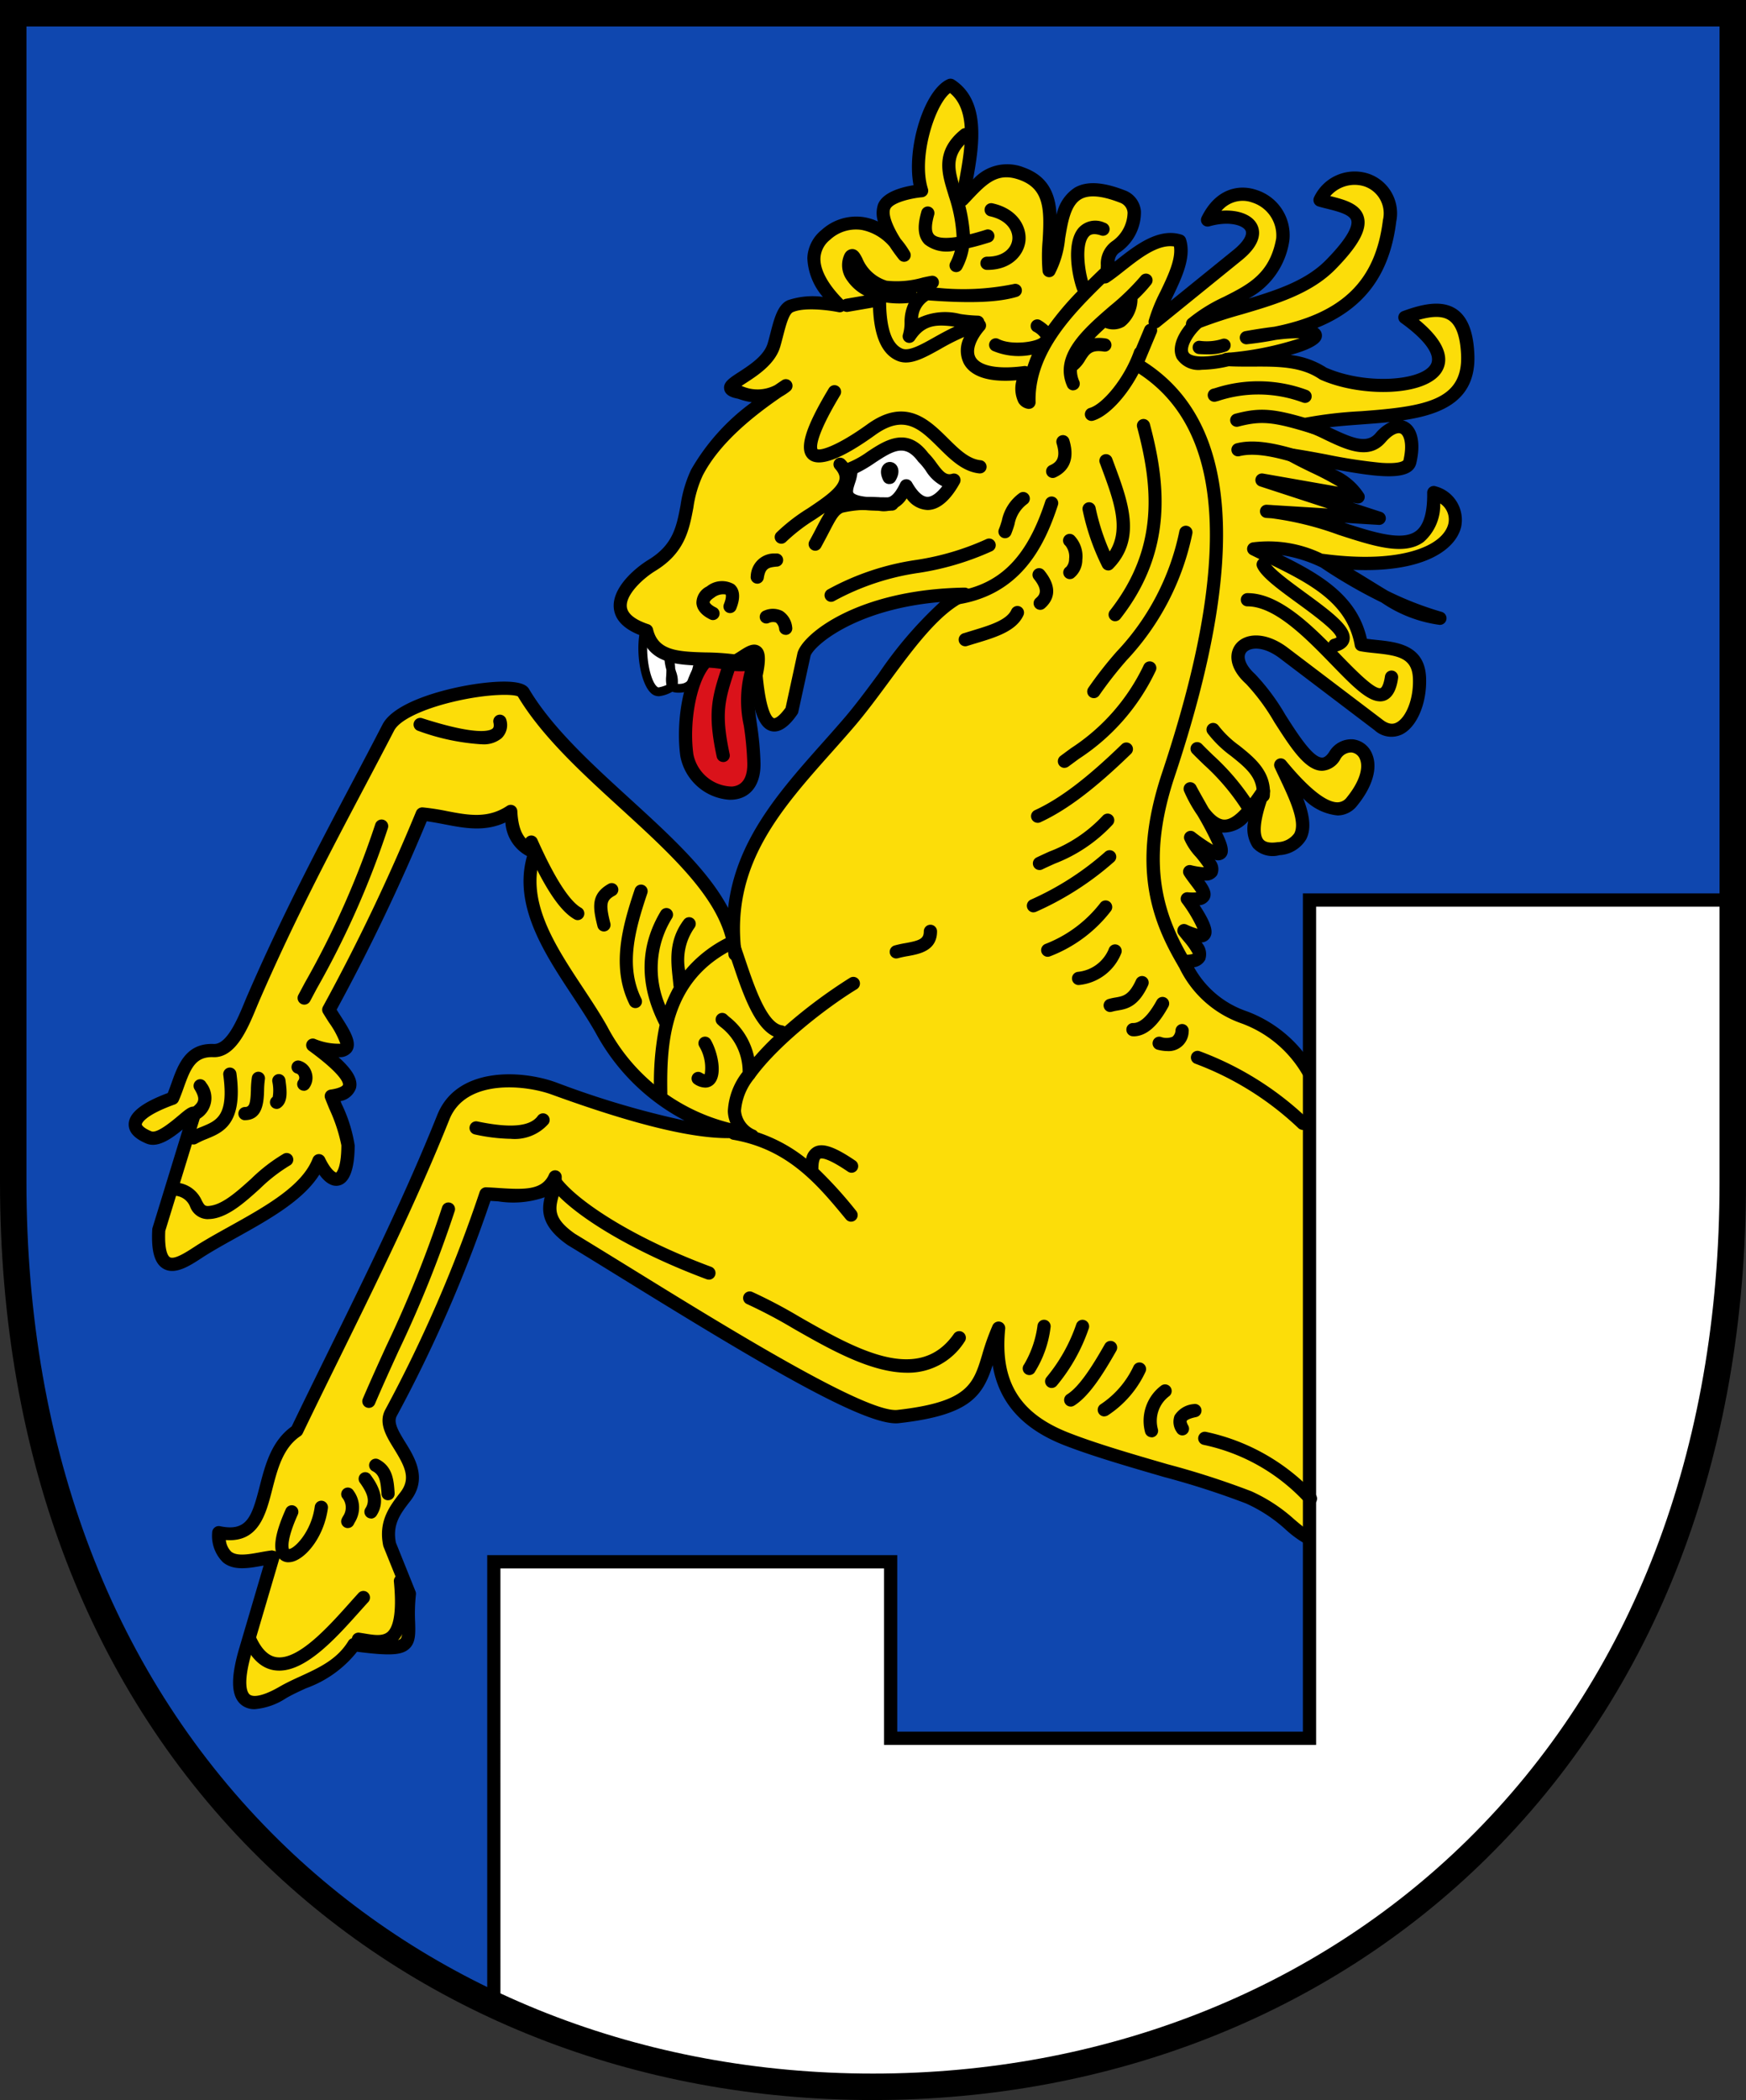
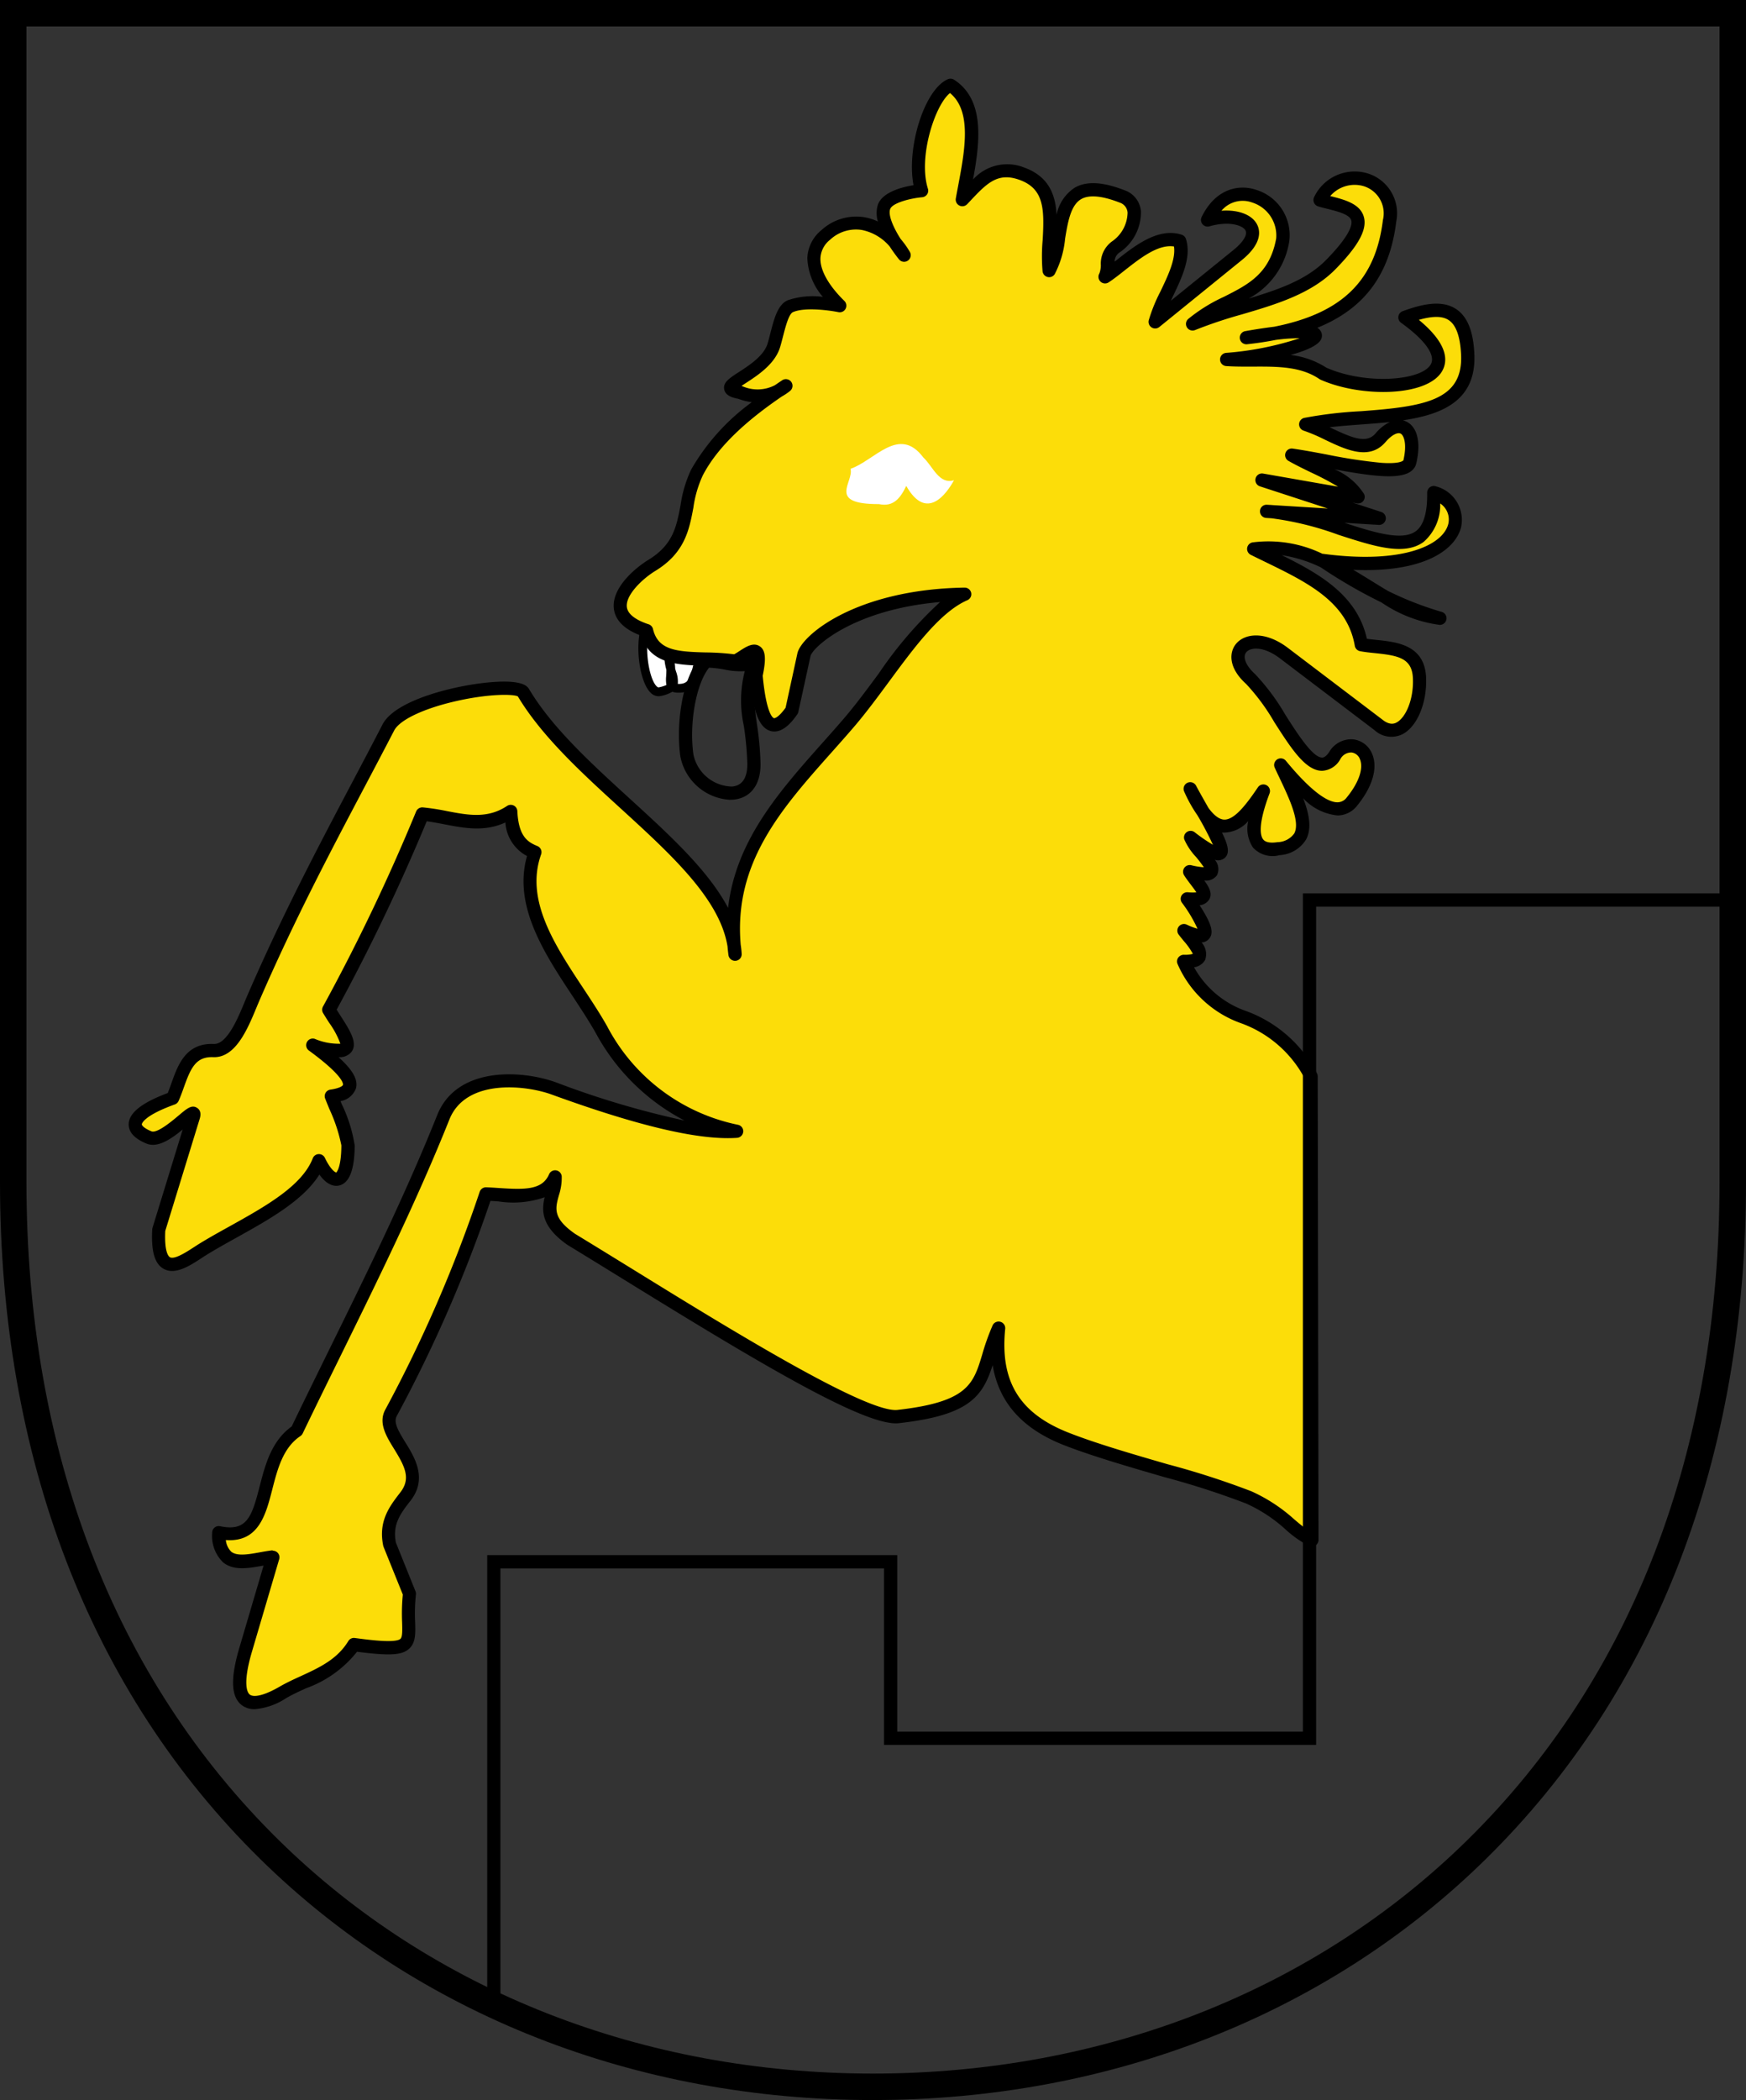
<svg xmlns="http://www.w3.org/2000/svg" width="169.411" height="203.636" viewBox="0 0 169.411 203.636">
  <rect x="0" y="0" width="169.411" height="203.636" fill="#333333" stroke="none" />
-   <path d="M3,3H169.844V116.369c0,55.615-38.5,87.7-83.422,87.7S3,171.966,3,116.352Z" transform="translate(-1.717 -1.717)" fill="#0f47af" />
  <g transform="translate(61.941 61.168)">
    <path d="M145.87,144c-.368,2.409.445,5.694,1.544,5.472,2.387-.488.92-1.489.881-3.431.595,1.831-.436,3.059.881,3.1,1.964.064,1.613-1.9,2.207-2.815-.984-1.934-3.722-2.276-5.514-2.323h0Z" transform="translate(-145.356 -143.564)" fill="#fff" />
    <path d="M146.739,149.324a1.083,1.083,0,0,1-.757-.334c-.9-.856-1.42-3.542-1.1-5.639l.056-.372.376.009c3.084.081,5.061.941,5.882,2.558l.111.222-.137.205a3.187,3.187,0,0,0-.312.894c-.218.864-.556,2.169-2.267,2.113a1.779,1.779,0,0,1-.513-.09,3.345,3.345,0,0,1-1.151.415.915.915,0,0,1-.193.021Zm-1.061-5.467c-.18,1.844.3,3.957.89,4.513.077.073.141.107.193.094a3.2,3.2,0,0,0,.749-.231,3.1,3.1,0,0,1-.026-.856c.013-.188.021-.394.021-.612a5.415,5.415,0,0,1-.205-1.3l.834-.141a4.663,4.663,0,0,1,.222,1.318c.026.09.051.18.077.265a2.743,2.743,0,0,1,.18,1.224h.009c.984.034,1.168-.509,1.407-1.472a4.671,4.671,0,0,1,.3-.915c-.7-1.129-2.259-1.763-4.65-1.882Z" transform="translate(-144.788 -142.98)" />
  </g>
  <g transform="translate(12.479 7.63)">
    <path d="M57.3,165.608c-.552,4.693,1.69,5.887-5.395,4.933-1.639,2.674-4.6,3.307-6.9,4.642-2.6,1.506-5.429,2.028-3.615-4.128l2.644-8.971c-2.327.287-5.159,1.519-5.249-2.387,5.835,1.2,3.217-6.956,7.581-9.869,4.856-10.079,10.062-20.013,14.22-30.4,1.788-4.466,7.97-3.79,10.734-2.785,4.749,1.728,12.924,4.5,17.728,4.167a19.343,19.343,0,0,1-13.125-9.869c-3.007-5.33-8.62-11.132-6.447-17.194-1.168-.475-2.207-1.228-2.34-3.949-2.862,1.9-5.72.471-8.582.24a193.034,193.034,0,0,1-9.069,18.973c1.313,2.216,3.876,5.159-1.557,3.44,3.452,2.515,5.074,4.479,1.8,4.95.684,1.733,1.621,3.837,1.617,4.766-.017,4.12-1.6,4.047-2.828,1.489-1.433,3.713-7.191,6.092-11.2,8.552-1.7,1.044-4.637,3.551-4.347-1.852l3.358-10.939c.483-1.57-2.708,2.644-4.312,1.985-2.314-.95-1.643-2.383,2.3-3.8.89-1.972,1.142-4.732,3.961-4.625,1.968.077,3.114-3.358,3.889-5.138,4.359-10.045,8.719-17.784,13.078-26.19,1.514-2.918,12.081-4.607,13.082-3.414,5.459,9.2,20.038,16.577,20.565,25.4-1.3-10,5.514-16,11.084-22.494,3.713-4.334,7.226-10.687,11.2-12.415-10.19.158-15.337,4.445-15.611,5.9L94.4,79.987c-2.61,3.718-3.234-.907-3.465-3.405.856-3.961-.98-1.775-2.032-1.382-3.521-.56-7.739.62-8.59-2.96-5.035-1.664-1.429-5.142.518-6.327,4.013-2.447,2.785-5.912,4.359-8.984,1.72-3.35,5.172-6.118,8.646-8.424a4.265,4.265,0,0,1-4.5.625c-2.986-.556,2.468-1.668,3.32-4.578.471-1.6.727-3.393,1.6-3.773,1.6-.7,4.791-.034,4.791-.034-1.951-1.917-3.773-4.77-1.36-6.875,2.464-2.148,5.741-1.2,7.606,1.976,0,0-2.55-3.149-1.947-4.714.492-1.275,3.645-1.544,3.645-1.544-1.074-3.414.787-9.36,2.789-10.237,3.247,2.1,1.865,7.17,1.172,11.1,1.566-1.621,2.965-3.534,5.758-2.524,4.111,1.48,2.272,6.058,2.665,9.395,1.775-2.725-.235-10.036,7.072-7.191,2.173.847,1,3.872-.655,4.92-1.065.676-.552,2.165-.993,2.879,2-1.326,4.689-4.287,7.217-3.478.736,2.319-1.78,5.523-2.357,7.842l8-6.486c3.264-2.648.406-4.359-2.93-3.388,2.468-5.031,7.974-1.459,7.3,1.908-1,5.506-5.673,5.459-8.744,8.167,4.5-1.878,10.109-2.4,13.4-5.745,5.275-5.373,1.459-5.527-1.048-6.259,1.617-3.431,7.328-2.661,6.755,2-.766,6.229-4.287,10.25-13.869,11.324,10.332-1.831,7.82,1.121-1.942,2.13,3.2.218,6.7-.449,9.369,1.369,5.818,2.58,16.646.834,7.923-5.446,3.29-1.2,5.882-1.3,6.092,3.611.312,7.247-9.472,5.386-15.713,6.755,2.49.783,5.527,3.307,7.247,1.3,1.869-2.178,3.606-.928,2.853,2.323-.419,1.818-7.345-.056-11.461-.637,2.319,1.322,5.7,2.468,6.434,4.051L140,57.643l11.375,3.709-10.926-.676c7.277.287,16.372,7.653,16.222-1.814,4.27,1.579,2.682,8.385-10.836,6.567a42.264,42.264,0,0,0,11.431,5.626c-5.2-.291-10.9-7.842-18.071-6.738,4.556,2.267,9.566,4.184,10.443,9.283,2.272.432,5.514-.026,5.647,3.226s-1.763,6.323-3.97,4.565l-9.194-6.973c-3.328-2.524-6.13-.111-3.226,2.515,2.759,2.494,5.861,10.956,8.184,7.41,1.54-2.349,5.288.009,1.668,4.458-1.7,2.1-4.646-.779-6.918-3.538,1.54,3.354,3.991,7.5-.218,8.124-2.9.432-2.806-2.058-1.467-5.6-2.16,3.2-4.359,5.831-7.1-.21,1.805,3.431,5.72,9.048.034,4.71.394,1.313,4.475,4.368-.094,3.328.89,1.412,2.725,2.866-.227,2.631,1.818,2.614,2.806,4.543-.321,3.08,1.027,1.365,2.858,3.016-.043,2.982,3.375,7.089,8.175,3.658,12.372,11.149l.077,44.95c-1.9-.89-2.815-2.661-6.13-4.133-3.444-1.527-12.368-3.576-17.707-5.673-5.275-2.071-7.076-5.668-6.567-10.729-2.053,4.556-.492,7.529-9.745,8.569-3.876.436-21.339-10.883-31.722-17.189-3.551-2.481-1.433-4.086-1.561-6.041-1.035,2.391-4.021,1.745-6.712,1.647a134.248,134.248,0,0,1-9.194,21.2c-1.241,2.237,3.837,4.963,1.395,8.124-.984,1.271-1.989,2.528-1.54,4.659l1.925,4.77Z" transform="translate(-30.041 -18.702)" fill="#fcdd09" />
    <path d="M41.4,175.937a1.985,1.985,0,0,1-1.266-.4c-1.027-.8-1.1-2.563-.227-5.523l2.357-8c-.034,0-.064.013-.1.017-1.382.248-2.811.5-3.829-.329a3.589,3.589,0,0,1-1.061-2.858.65.65,0,0,1,.231-.509.631.631,0,0,1,.539-.137c2.588.535,3.072-.873,3.833-3.837.535-2.075,1.134-4.419,3.114-5.835,1.185-2.456,2.409-4.941,3.589-7.345,3.649-7.414,7.422-15.08,10.537-22.862,1.87-4.676,8.077-4.415,11.551-3.149a86.477,86.477,0,0,0,12.441,3.692A20.6,20.6,0,0,1,74.5,110.38c-.663-1.172-1.442-2.353-2.267-3.606-2.717-4.111-5.78-8.749-4.406-13.561a3.955,3.955,0,0,1-2.1-3.256c-2.011.928-3.979.552-5.891.184-.6-.116-1.172-.222-1.741-.3a192.9,192.9,0,0,1-8.74,18.267c.12.2.248.394.376.595.916,1.429,1.707,2.661,1.052,3.512a1.465,1.465,0,0,1-1.245.5c1.395,1.258,1.9,2.186,1.694,3.007a1.938,1.938,0,0,1-1.5,1.258c.034.09.073.18.107.27a14.188,14.188,0,0,1,1.266,4.026c-.013,2.357-.522,3.662-1.514,3.884-.65.145-1.313-.227-1.912-1.061-1.579,2.52-4.881,4.359-8.09,6.143-1,.556-1.938,1.078-2.806,1.613-.167.1-.347.218-.535.342-1.147.749-2.575,1.681-3.7,1.031-.856-.492-1.2-1.7-1.087-3.807a.644.644,0,0,1,.026-.154l2.93-9.54c-1.074.881-2.4,1.827-3.512,1.369-1.164-.479-1.745-1.112-1.728-1.891.026-1.082,1.262-2.071,3.79-3.012.128-.308.244-.637.368-.984.616-1.728,1.378-3.889,4.1-3.773h.039c1.266,0,2.314-2.528,2.939-4.043.107-.257.205-.5.3-.71,3.388-7.807,6.832-14.327,10.16-20.633.98-1.852,1.959-3.709,2.935-5.6,1.185-2.284,6.575-3.666,9.908-4.034,3.491-.385,4.051.282,4.235.5a.613.613,0,0,1,.06.086c2.22,3.743,6.049,7.234,9.75,10.614,3.9,3.559,7.645,6.978,9.574,10.627.744-6.55,5-11.328,9.134-15.979.714-.8,1.45-1.63,2.152-2.447,1.112-1.3,2.233-2.819,3.32-4.287a39.239,39.239,0,0,1,5.964-6.948c-8.518.732-12.428,4.453-12.577,5.258L94.149,79.24a.591.591,0,0,1-.1.231c-.338.479-1.36,1.942-2.575,1.621-1.125-.3-1.737-1.9-2.053-5.335a.718.718,0,0,1,.013-.193,7.272,7.272,0,0,0,.205-1.45c-.154.086-.338.205-.471.291a5.041,5.041,0,0,1-.916.513.65.65,0,0,1-.325.034,22.261,22.261,0,0,0-2.8-.193c-2.635-.068-5.356-.141-6.22-2.909-1.634-.607-2.524-1.493-2.657-2.635-.227-1.976,2.011-3.906,3.371-4.736,2.379-1.45,2.712-3.226,3.1-5.279a12.267,12.267,0,0,1,1.022-3.448,21,21,0,0,1,5.891-6.545A6.609,6.609,0,0,1,88.3,48.87c-.424-.081-1.211-.252-1.339-.9-.137-.68.488-1.087,1.429-1.694,1.027-.667,2.434-1.579,2.785-2.781.1-.329.184-.672.27-1,.364-1.416.71-2.755,1.686-3.179a7.568,7.568,0,0,1,3.4-.325,6.115,6.115,0,0,1-1.506-3.756,3.667,3.667,0,0,1,1.373-2.721,5,5,0,0,1,4.12-1.253,5.319,5.319,0,0,1,1.352.419,2.758,2.758,0,0,1,.009-1.656c.466-1.206,2.336-1.681,3.448-1.861-.693-3.645,1.044-9.279,3.328-10.276a.652.652,0,0,1,.607.047c3.033,1.959,2.5,6.1,1.84,9.677a4.444,4.444,0,0,1,4.958-1.164c2.4.864,3.042,2.652,3.149,4.59a4.063,4.063,0,0,1,1.771-2.64c1.138-.65,2.717-.565,4.83.257a2.365,2.365,0,0,1,1.583,2.049,4.7,4.7,0,0,1-2.122,4.013,1.057,1.057,0,0,0-.424.856c.056-.043.111-.09.167-.133,1.81-1.429,4.06-3.2,6.332-2.477a.638.638,0,0,1,.415.415c.556,1.75-.385,3.726-1.3,5.634-.06.12-.116.244-.171.359l6.1-4.941c.924-.749,1.36-1.467,1.147-1.878-.27-.513-1.63-.937-3.5-.4a.645.645,0,0,1-.757-.9c1.373-2.8,3.649-3.2,5.322-2.631a4.6,4.6,0,0,1,3.187,4.945,7.6,7.6,0,0,1-3.94,5.587c2.918-.877,5.621-1.814,7.512-3.743,2.379-2.426,2.55-3.444,2.439-3.837-.163-.578-1.322-.868-2.344-1.125-.3-.073-.586-.145-.86-.227a.639.639,0,0,1-.406-.351.658.658,0,0,1,0-.539,4.358,4.358,0,0,1,5.176-2.319,4.046,4.046,0,0,1,2.8,4.672c-.625,5.108-3.05,8.436-7.658,10.306a.882.882,0,0,1,.265.235.823.823,0,0,1,.116.843c-.257.616-1.455,1.138-2.978,1.557a8.17,8.17,0,0,1,3.487,1.241c3.846,1.681,9.211,1.258,10.113-.321.509-.886-.539-2.361-2.879-4.043a.64.64,0,0,1,.154-1.121c1.758-.642,3.748-1.164,5.2-.2,1.087.727,1.664,2.16,1.758,4.381.193,4.466-3.08,5.835-6.935,6.4a1.58,1.58,0,0,1,.359.133c1.052.53,1.407,2.036.945,4.021-.424,1.84-3.82,1.352-7.932.6a6.266,6.266,0,0,1,2.866,2.4.641.641,0,0,1-.693.9l-.424-.073,2.781.907a.643.643,0,0,1,.432.732.652.652,0,0,1-.672.522l-3.341-.205c2.9.937,5.613,1.788,6.935.813.761-.56,1.129-1.818,1.1-3.73a.661.661,0,0,1,.27-.535.64.64,0,0,1,.595-.077,3.363,3.363,0,0,1,2.43,3.944c-.552,2.225-3.649,4.445-10.468,4.145.629.368,1.241.749,1.84,1.117.513.317,1.022.633,1.523.928a31.76,31.76,0,0,0,5.224,2.036.642.642,0,0,1-.21,1.258,13.02,13.02,0,0,1-5.634-2.173,48.792,48.792,0,0,1-5.891-3.405,13.184,13.184,0,0,0-3.786-1.181c3.726,1.84,7.324,3.91,8.257,8.107.3.043.616.077.945.111,1.972.205,4.672.483,4.8,3.653.1,2.456-.868,4.766-2.3,5.493a2.421,2.421,0,0,1-2.708-.4l-9.181-6.965c-1.587-1.2-2.858-1.07-3.256-.59-.381.462-.043,1.313.847,2.118a21.122,21.122,0,0,1,2.952,3.966c1.176,1.84,2.64,4.128,3.559,4.133h0c.218,0,.458-.188.7-.565a2.482,2.482,0,0,1,2.276-1.206,2.257,2.257,0,0,1,1.878,1.42c.569,1.348.043,3.17-1.446,5a2.422,2.422,0,0,1-1.9.963,5.256,5.256,0,0,1-3.345-1.664c.578,1.506.856,2.918.278,4a3.227,3.227,0,0,1-2.567,1.514,2.6,2.6,0,0,1-2.575-.727,3.291,3.291,0,0,1-.466-2.58,3.188,3.188,0,0,1-2.486,1.121.283.283,0,0,1-.06,0c.629,1.288.762,2.019.257,2.46a.97.97,0,0,1-.963.171,1.358,1.358,0,0,1,.218,1.5,1.29,1.29,0,0,1-1.2.518h-.03c.462.633.8,1.241.488,1.814a1.236,1.236,0,0,1-.945.582c1.189,1.831,1.4,2.674.92,3.251a1.011,1.011,0,0,1-.732.355,1.677,1.677,0,0,1,.351,1.686,1.432,1.432,0,0,1-1.078.719,9.248,9.248,0,0,0,5.117,4.27,12.6,12.6,0,0,1,6.8,6,.653.653,0,0,1,.081.312l.077,44.95a.65.65,0,0,1-.3.543.633.633,0,0,1-.616.038,10.187,10.187,0,0,1-2.28-1.6,14.506,14.506,0,0,0-3.842-2.52,78.956,78.956,0,0,0-7.966-2.567c-3.435-1-6.99-2.028-9.711-3.093-4.021-1.579-6.3-4.128-6.9-7.748-.993,3.063-2.272,4.86-9.108,5.626-3.2.359-13.514-5.805-26.644-13.908-1.955-1.206-3.812-2.353-5.484-3.367-2.588-1.805-2.541-3.35-2.233-4.633a9.3,9.3,0,0,1-4.5.4c-.252-.017-.509-.034-.761-.047A135.045,135.045,0,0,1,55.193,147.5c-.334.6.086,1.369.817,2.55.92,1.484,2.173,3.521.526,5.656l-.051.064c-.928,1.2-1.733,2.242-1.382,4.017l1.9,4.719a.664.664,0,0,1,.043.317,17.05,17.05,0,0,0-.077,2.682c.034,1.112.06,1.994-.586,2.575-.7.629-1.857.7-5.052.291a11.057,11.057,0,0,1-4.941,3.538c-.693.317-1.343.616-1.947.967a6.5,6.5,0,0,1-3.063,1.065Zm1.767-15.363a.639.639,0,0,1,.612.821l-2.644,8.971c-.958,3.256-.406,4-.214,4.154.419.329,1.5.047,2.892-.761.659-.381,1.369-.71,2.058-1.022,1.814-.834,3.529-1.626,4.616-3.4a.63.63,0,0,1,.633-.3c1.275.171,3.927.526,4.424.081.2-.184.184-.8.163-1.583a19,19,0,0,1,.068-2.708l-1.865-4.62a1.031,1.031,0,0,1-.034-.107c-.5-2.387.62-3.837,1.609-5.121l.051-.064c1.031-1.335.462-2.477-.6-4.2-.774-1.249-1.57-2.545-.847-3.85a134.259,134.259,0,0,0,9.146-21.1.648.648,0,0,1,.629-.432c.419.017.847.043,1.271.073,2.571.171,4.18.167,4.83-1.335a.641.641,0,0,1,1.228.214,5.438,5.438,0,0,1-.274,1.818c-.355,1.288-.612,2.22,1.562,3.739,1.643,1,3.5,2.143,5.459,3.35,9.078,5.6,22.789,14.071,25.827,13.728,6.836-.77,7.363-2.507,8.231-5.39a22.306,22.306,0,0,1,1-2.8.642.642,0,0,1,1.224.329c-.513,5.091,1.386,8.2,6.16,10.071,2.665,1.048,6.19,2.071,9.6,3.059a79.52,79.52,0,0,1,8.128,2.622,15.956,15.956,0,0,1,4.154,2.717c.372.317.719.612,1.074.868l-.073-43.649a11.346,11.346,0,0,0-6.122-5.309,10.55,10.55,0,0,1-6.186-5.733.64.64,0,0,1,.038-.62.685.685,0,0,1,.548-.3,2.875,2.875,0,0,0,.89-.086,6.652,6.652,0,0,0-.877-1.241c-.171-.21-.342-.419-.5-.625a.643.643,0,0,1,.783-.971,6.214,6.214,0,0,0,1.044.4,13.4,13.4,0,0,0-1.519-2.533.641.641,0,0,1,.578-1.005,4.438,4.438,0,0,0,.826.009c-.133-.218-.364-.522-.535-.744-.222-.3-.458-.6-.655-.916a.646.646,0,0,1,.689-.971,7.152,7.152,0,0,0,1.232.2,12,12,0,0,0-.766-1.005A5.993,5.993,0,0,1,131.6,91.6a.641.641,0,0,1,1-.7,16.775,16.775,0,0,0,1.78,1.224,30.708,30.708,0,0,0-1.5-2.853,13.563,13.563,0,0,1-1.288-2.306.643.643,0,0,1,1.155-.565c.321.607.719,1.3,1.1,1.976.034.064.073.124.107.184.616.834,1.112,1.087,1.467,1.117,1.04.09,2.267-1.57,3.324-3.132a.641.641,0,0,1,1.129.586c-1.172,3.1-.89,4.137-.616,4.475.222.278.693.364,1.386.261a2.051,2.051,0,0,0,1.626-.847c.595-1.112-.479-3.375-1.425-5.373-.163-.338-.321-.676-.471-1a.642.642,0,0,1,1.078-.676c2.738,3.328,4.231,4.03,5.005,4.03h.009a1.129,1.129,0,0,0,.911-.488c1.164-1.429,1.634-2.811,1.262-3.7a1,1,0,0,0-.809-.642,1.2,1.2,0,0,0-1.082.629,2.137,2.137,0,0,1-1.775,1.147h-.009c-1.613-.009-3.012-2.195-4.633-4.723a20.191,20.191,0,0,0-2.734-3.7c-1.771-1.6-1.63-3.1-.975-3.889.864-1.044,2.866-1.245,5.018.385L150.842,80c.727.578,1.189.347,1.339.27.856-.432,1.69-2.16,1.6-4.3-.081-1.959-1.442-2.2-3.649-2.43-.492-.051-1-.1-1.476-.193a.642.642,0,0,1-.513-.522c-.732-4.27-4.616-6.152-8.723-8.15-.458-.222-.916-.445-1.373-.672a.641.641,0,0,1,.188-1.206,12.041,12.041,0,0,1,6.772,1.108.208.208,0,0,1,.051,0c7.606,1.022,11.632-.783,12.158-2.9a1.868,1.868,0,0,0-.787-1.981,4.742,4.742,0,0,1-1.6,3.722c-1.878,1.39-4.843.428-8.278-.684a30.149,30.149,0,0,0-6.477-1.6l-.53-.034a.643.643,0,0,1-.6-.672.632.632,0,0,1,.667-.607c.184.009.372.017.56.034l5.352.329-6.584-2.148a.641.641,0,0,1,.308-1.241l7.273,1.275a27.943,27.943,0,0,0-2.605-1.373c-.749-.364-1.523-.74-2.207-1.129a.642.642,0,0,1,.406-1.194c.984.141,2.1.347,3.281.569a50.8,50.8,0,0,0,5.322.813c1.934.133,2.143-.248,2.143-.248.372-1.609.038-2.43-.274-2.588-.265-.133-.817.073-1.467.826-1.566,1.822-3.85.732-5.87-.231a16.62,16.62,0,0,0-2.058-.877.642.642,0,0,1,.056-1.241,40.246,40.246,0,0,1,5.476-.646c6.182-.453,9.925-1.044,9.733-5.455-.077-1.758-.475-2.892-1.189-3.371-.607-.406-1.527-.424-2.909-.034,2.841,2.344,2.828,3.979,2.259,4.971-1.429,2.49-7.859,2.58-11.8.83-.034-.017-.068-.034-.1-.056-1.8-1.228-4.056-1.224-6.438-1.211-.86,0-1.75.009-2.614-.051a.642.642,0,0,1-.021-1.279A30.038,30.038,0,0,0,142.8,43a17.626,17.626,0,0,0-2.336.167q-1.3.257-2.747.415a.642.642,0,0,1-.184-1.271c1.087-.193,2.006-.329,2.785-.424,6.64-1.318,9.84-4.509,10.554-10.349a2.76,2.76,0,0,0-1.878-3.286,3.126,3.126,0,0,0-3.234.963c1.36.342,2.9.732,3.26,2.019.342,1.219-.509,2.789-2.759,5.082-2.34,2.383-5.758,3.4-9.065,4.372a44.535,44.535,0,0,0-4.543,1.519.642.642,0,0,1-.672-1.074,15.876,15.876,0,0,1,3.452-2.143c2.4-1.211,4.462-2.255,5.082-5.66a3.347,3.347,0,0,0-2.336-3.491,2.682,2.682,0,0,0-2.973.8c1.6-.12,2.948.364,3.448,1.318.312.595.535,1.84-1.476,3.47l-8,6.486a.642.642,0,0,1-1.027-.655,15.812,15.812,0,0,1,1.138-2.8c.736-1.54,1.493-3.123,1.309-4.355-1.54-.235-3.268,1.129-4.809,2.34-.535.424-1.04.821-1.523,1.138a.639.639,0,0,1-.8-.073.648.648,0,0,1-.1-.8,2.382,2.382,0,0,0,.137-.779,2.661,2.661,0,0,1,1.061-2.3,3.463,3.463,0,0,0,1.532-2.806,1.1,1.1,0,0,0-.77-.975c-1.7-.663-2.96-.779-3.726-.338-1.027.586-1.3,2.237-1.566,3.837a9.31,9.31,0,0,1-1.01,3.444.635.635,0,0,1-.684.274.648.648,0,0,1-.492-.552,17.478,17.478,0,0,1,.009-3.029c.18-3.063.116-4.984-2.25-5.84-2.028-.732-3.08.24-4.629,1.887-.15.163-.3.321-.453.479a.637.637,0,0,1-.753.124.646.646,0,0,1-.342-.684c.073-.411.154-.834.235-1.266.637-3.38,1.356-7.191-.8-8.958-1.467,1.172-3.1,6.233-2.143,9.275a.635.635,0,0,1-.077.548.643.643,0,0,1-.479.282c-1.155.1-2.875.548-3.1,1.134-.231.6.321,1.827,1.01,2.909a8.4,8.4,0,0,1,.89,1.249.641.641,0,0,1-1.052.727c-.154-.193-.509-.646-.89-1.232a4.76,4.76,0,0,0-2.729-1.617,3.679,3.679,0,0,0-3.067.954,2.422,2.422,0,0,0-.933,1.793c-.034,1.164.791,2.635,2.323,4.137a.642.642,0,0,1-.582,1.087c-.834-.171-3.256-.509-4.406,0-.4.175-.71,1.365-.958,2.323-.09.347-.18.7-.282,1.044-.488,1.66-2.19,2.768-3.32,3.5-.133.086-.287.188-.432.282a.136.136,0,0,1,.038.013,3.652,3.652,0,0,0,3.2-.077c.244-.167.483-.329.714-.483a.644.644,0,0,1,.757,1.04,5.67,5.67,0,0,1-.8.539c-2.67,1.827-6.032,4.466-7.679,7.675a10.976,10.976,0,0,0-.9,3.1c-.406,2.156-.83,4.389-3.692,6.135-1.228.749-2.9,2.327-2.764,3.5.1.843,1.2,1.378,2.113,1.677a.642.642,0,0,1,.424.462c.488,2.045,2.255,2.195,5.1,2.267a24.262,24.262,0,0,1,2.776.18c.154-.081.347-.205.53-.325.629-.406,1.339-.873,1.964-.441.548.376.625,1.181.274,2.849.364,3.812,1.022,4.1,1.1,4.115,0,0,.347.056,1.121-1.014l1.138-5.241c.329-1.745,5.647-6.242,16.231-6.409a.65.65,0,0,1,.637.5.638.638,0,0,1-.372.723c-2.61,1.134-5.142,4.565-7.589,7.884-1.1,1.489-2.233,3.025-3.375,4.359-.71.83-1.45,1.66-2.169,2.468-4.907,5.51-9.549,10.729-8.856,18.7a8.584,8.584,0,0,1,.094.877.637.637,0,0,1-.582.676.644.644,0,0,1-.7-.556q-.058-.424-.09-.834c-.74-4.595-5.442-8.886-10.4-13.412-3.748-3.418-7.619-6.956-9.942-10.832-.4-.235-2.892-.291-6.306.526-3,.719-5.185,1.784-5.7,2.781-.98,1.891-1.959,3.748-2.939,5.6-3.315,6.284-6.746,12.783-10.118,20.548-.09.21-.188.441-.291.689-.86,2.075-2.032,4.928-4.214,4.834-1.686-.064-2.178,1.07-2.841,2.926-.158.441-.321.9-.513,1.322a.636.636,0,0,1-.368.338c-3.149,1.134-3.2,1.921-3.2,1.929,0,.116.244.394.933.676.552.227,2.015-1.01,2.644-1.536.821-.693,1.275-1.074,1.793-.732.317.21.4.569.244,1.065l-3.337,10.862c-.1,2.062.321,2.473.449,2.55.449.257,1.643-.526,2.361-.993.2-.128.385-.252.565-.359.894-.548,1.848-1.078,2.858-1.638,3.461-1.925,7.042-3.919,8.077-6.6a.641.641,0,0,1,1.176-.047c.552,1.155,1.014,1.42,1.1,1.425-.009,0,.492-.359.5-2.64a15.785,15.785,0,0,0-1.172-3.538c-.137-.338-.274-.672-.4-.993a.641.641,0,0,1,.5-.868c.95-.137,1.206-.376,1.228-.458s.094-.851-3.311-3.337a.642.642,0,0,1,.573-1.129,5.894,5.894,0,0,0,2.486.471,8.407,8.407,0,0,0-1.087-2.028c-.205-.317-.406-.637-.59-.941a.64.64,0,0,1-.009-.637,190.523,190.523,0,0,0,9.035-18.909.649.649,0,0,1,.646-.4,22.278,22.278,0,0,1,2.344.359c2.032.389,3.949.757,5.835-.5a.646.646,0,0,1,.646-.039.637.637,0,0,1,.351.543c.12,2.443.988,2.995,1.942,3.384a.643.643,0,0,1,.364.809c-1.574,4.406,1.3,8.766,4.09,12.98.839,1.271,1.63,2.468,2.314,3.683a18.543,18.543,0,0,0,12.689,9.557.637.637,0,0,1,.518.667.648.648,0,0,1-.595.6c-3.636.257-9.527-1.121-17.994-4.2-2.55-.928-8.329-1.557-9.921,2.421-3.132,7.829-6.918,15.517-10.575,22.952-1.206,2.451-2.456,4.988-3.658,7.487a.644.644,0,0,1-.222.257c-1.69,1.129-2.22,3.191-2.734,5.189-.62,2.417-1.318,5.134-4.5,4.894a1.815,1.815,0,0,0,.522,1.129c.565.462,1.7.257,2.789.06.376-.068.77-.137,1.151-.184.026,0,.051,0,.077,0ZM145.7,51.633l.111.051c2.122,1.014,3.478,1.557,4.342.552a4.128,4.128,0,0,1,1.395-1.108c-.907.1-1.822.163-2.721.231-1.044.077-2.1.154-3.123.274Z" transform="translate(-29.169 -17.834)" />
  </g>
  <g transform="translate(47.273 86.631)">
-     <path d="M112,310.952V268.171h38.5v17.112h40.642V204h40.642l.4,37.805c-4.68,24.227-11.1,52.034-49.6,71.285C151.914,323.7,130.712,319.3,112,310.952Z" transform="translate(-111.358 -203.358)" fill="#fff" />
    <path d="M147.6,319.137c-14.922,0-26.687-3.983-36.719-8.458l-.381-.171V266.667h39.786v17.112h39.358V202.5h41.916l.411,38.507-.013.064c-2.5,12.924-5.309,25.531-12.188,37.7-8.038,14.22-20.389,25.352-37.754,34.036l-.077.034c-13.117,4.539-24.423,6.3-34.34,6.3Zm-35.816-9.459c16.406,7.264,37.531,13.082,69.7,1.964,17.112-8.565,29.27-19.521,37.172-33.5,6.772-11.983,9.561-24.458,12.034-37.249l-.394-37.108H190.928v81.283H149V267.954H111.783Z" transform="translate(-110.5 -202.5)" />
  </g>
  <g transform="translate(65.875 63.452)">
-     <path d="M157.49,149.82c-1.583,1.613-2.323,5.959-1.874,9.155.509,3.628,6.592,5.668,6.507.77-.073-4.252-1.433-6.614.175-9.865-1.716.714-2.845-.073-4.809-.06Z" transform="translate(-154.843 -149.178)" fill="#da121a" />
    <path d="M158.969,162.424a5.2,5.2,0,0,1-4.851-4.222c-.449-3.2.21-7.816,2.053-9.69a.645.645,0,0,1,.453-.193,10.854,10.854,0,0,1,2.024.205,4.165,4.165,0,0,0,2.541-.1.642.642,0,0,1,.821.877c-.984,1.989-.766,3.572-.462,5.763a30.2,30.2,0,0,1,.351,3.807c.039,2.083-.963,3.405-2.674,3.538-.086.009-.175.009-.261.009Zm-2.058-12.817c-1.245,1.532-1.951,5.348-1.523,8.419a3.9,3.9,0,0,0,3.739,3.11c1.262-.1,1.506-1.271,1.489-2.237a29.425,29.425,0,0,0-.338-3.653,11.4,11.4,0,0,1,.094-5.3,7.207,7.207,0,0,1-1.942-.15,10.7,10.7,0,0,0-1.519-.184Z" transform="translate(-153.982 -148.319)" />
  </g>
  <g transform="translate(81.478 42.42)">
    <path d="M192.366,103.047c2.353-.813,4.706-4.24,7.059-1.1.941.868,1.514,2.648,2.978,2.207-.732,1.335-2.661,4.021-4.633.552-.548,1.142-1.224,2.075-2.648,1.763-5.087.017-2.426-2.113-2.755-3.418Z" transform="translate(-191.316 -100.008)" fill="#fff" />
-     <path d="M194.786,106.315a2.94,2.94,0,0,1-.59-.06c-1.9,0-2.969-.3-3.457-.967a2.191,2.191,0,0,1-.034-2.075,2.119,2.119,0,0,0,.175-.86.646.646,0,0,1,.411-.766,9.068,9.068,0,0,0,1.865-1.048c1.626-1.074,3.846-2.541,5.878.12a7.825,7.825,0,0,1,.8.963c.646.881.967,1.224,1.514,1.057a.642.642,0,0,1,.749.924c-.646,1.176-1.711,2.58-3.114,2.588h-.017a2.61,2.61,0,0,1-2.015-1.129,2.606,2.606,0,0,1-2.173,1.249Zm-.526-1.343a.741.741,0,0,1,.137.013c.847.184,1.335-.171,1.934-1.416a.643.643,0,0,1,.556-.364.636.636,0,0,1,.582.325c.359.629.911,1.382,1.51,1.382h0c.415,0,.928-.381,1.425-1.031a4.064,4.064,0,0,1-1.6-1.5,6.08,6.08,0,0,0-.676-.821.481.481,0,0,1-.077-.086c-1.258-1.681-2.3-1.108-4.18.133a12.779,12.779,0,0,1-1.7,1.005,4.611,4.611,0,0,1-.24.993c-.111.347-.252.774-.145.92.077.1.471.441,2.421.441h.06Z" transform="translate(-190.455 -99.156)" />
  </g>
-   <path d="M48.832,178.606a3.558,3.558,0,0,1-.479-.034c-1.236-.188-2.233-1.1-2.96-2.717a.643.643,0,0,1,1.172-.53c.539,1.194,1.211,1.857,1.989,1.976,2.126.325,5.112-3.025,7.089-5.236.321-.359.62-.693.894-.993a.642.642,0,0,1,.941.873c-.27.291-.565.625-.881.975-2.165,2.421-5.078,5.686-7.76,5.686Zm9.544-2.173a8.912,8.912,0,0,1-1.429-.154c-.171-.03-.347-.056-.513-.081a.641.641,0,0,1,.175-1.271c.18.026.364.056.543.086.89.145,1.728.282,2.212-.171.445-.415.907-1.591.595-4.838a.643.643,0,1,1,1.279-.124c.3,3.11-.021,4.984-1,5.9a2.6,2.6,0,0,1-1.865.655ZM49.735,168.1a1.178,1.178,0,0,1-.911-.4c-.663-.757-.453-2.31.642-4.753a.64.64,0,0,1,1.168.526c-1.074,2.391-.92,3.183-.86,3.345.53-.039,2.173-1.647,2.507-4.137a.643.643,0,0,1,1.275.167c-.359,2.678-2.015,4.77-3.35,5.176a1.7,1.7,0,0,1-.471.073Zm.056-1.249Zm5.694-2.066a.646.646,0,0,1-.582-.92c.034-.073.073-.145.116-.222a1.494,1.494,0,0,0-.081-1.814.641.641,0,0,1,1.1-.667,2.72,2.72,0,0,1,.12,3.08c-.034.06-.064.12-.09.175a.638.638,0,0,1-.578.364Zm2.25-.933a.642.642,0,0,1-.539-.988c.428-.659.278-1.352-.53-2.473a.641.641,0,1,1,1.04-.749c.449.62,1.639,2.267.569,3.923a.649.649,0,0,1-.539.3Zm91.157-1.283a.634.634,0,0,1-.458-.193,18.584,18.584,0,0,0-9.921-5.664.641.641,0,0,1,.248-1.258,20.1,20.1,0,0,1,10.588,6.023.642.642,0,0,1-.009.907.631.631,0,0,1-.449.184Zm-89.5-.483a.637.637,0,0,1-.637-.595v-.064c-.086-1.147-.167-1.81-.868-2.169a.642.642,0,0,1,.586-1.142c1.373.706,1.472,2.041,1.553,3.217v.064a.633.633,0,0,1-.59.684h-.047Zm74.075-6.109a.644.644,0,0,1-.629-.509A4.268,4.268,0,0,1,134.368,151a.643.643,0,0,1,.843.971,3,3,0,0,0-1.117,3.243.641.641,0,0,1-.5.762.7.7,0,0,1-.133.013Zm3-.18a.633.633,0,0,1-.556-.325,1.731,1.731,0,0,1-.2-1.613,2.427,2.427,0,0,1,1.84-1.1.642.642,0,0,1,.257,1.258c-.821.167-.924.364-.928.372-.013.03-.013.167.145.445a.644.644,0,0,1-.24.877.652.652,0,0,1-.317.086Zm-7.576-1.84a.642.642,0,0,1-.329-1.194,9.018,9.018,0,0,0,3.183-3.722.642.642,0,0,1,1.134.6,10.158,10.158,0,0,1-3.658,4.218.659.659,0,0,1-.329.09Zm-71.358-.826a.641.641,0,0,1-.59-.894c.757-1.767,1.536-3.478,2.293-5.138a113.7,113.7,0,0,0,5.4-13.442.641.641,0,1,1,1.224.385A114.249,114.249,0,0,1,60.4,147.633c-.753,1.651-1.532,3.358-2.28,5.108a.641.641,0,0,1-.59.389ZM125.628,153a.634.634,0,0,1-.543-.3.644.644,0,0,1,.205-.886c1.206-.753,2.52-2.875,3.641-4.847a.643.643,0,1,1,1.117.637c-1.262,2.22-2.631,4.4-4.077,5.3a.657.657,0,0,1-.338.1Zm-1.844-1.8a.625.625,0,0,1-.411-.15.639.639,0,0,1-.086-.9,16.248,16.248,0,0,0,2.871-5.108.642.642,0,1,1,1.2.449,17.413,17.413,0,0,1-3.084,5.476.637.637,0,0,1-.5.231Zm-2.173-1.253a.649.649,0,0,1-.4-.141.64.64,0,0,1-.1-.9,9.929,9.929,0,0,0,1.3-3.807.642.642,0,1,1,1.258.257,10.571,10.571,0,0,1-1.561,4.355A.64.64,0,0,1,121.611,149.948Zm-11.85-.227c-3.529,0-7.555-2.293-11.046-4.287a48.31,48.31,0,0,0-4.453-2.353.642.642,0,1,1,.5-1.181,48.2,48.2,0,0,1,4.582,2.417c5.386,3.072,11.491,6.554,14.93,1.664a.642.642,0,1,1,1.048.74,6.478,6.478,0,0,1-5.57,3Zm-19.238-9.027a.676.676,0,0,1-.222-.038C83.155,138,77.008,134.32,75,131.492a.642.642,0,0,1,1.048-.74c1.506,2.122,6.746,5.75,14.7,8.7a.643.643,0,0,1-.227,1.245Zm13.805-5.617a.657.657,0,0,1-.5-.231c-2.759-3.345-5.617-6.8-10.973-7.718a.642.642,0,0,1-.056-1.253,3.112,3.112,0,0,1-.441-1.523,6.671,6.671,0,0,1,1.437-3.8,5.458,5.458,0,0,0-2.2-4.411l-.227-.21a.642.642,0,0,1,.873-.941l.222.205a6.687,6.687,0,0,1,2.451,3.923,26.765,26.765,0,0,1,1.908-1.994c-1.887-.864-3.025-4.222-3.953-6.978-.15-.441-.3-.868-.432-1.253-5.647,3.11-6.036,8.7-5.947,13.724a.644.644,0,0,1-.629.655H85.85a.641.641,0,0,1-.642-.629,27.734,27.734,0,0,1,.53-6.648c-.009-.013-.013-.026-.021-.038-1.959-3.889-1.912-7.585.133-10.986a.642.642,0,0,1,1.1.663,9.143,9.143,0,0,0-.655,8.471,12.55,12.55,0,0,1,.817-1.775.683.683,0,0,1-.026-.128c-.021-.222-.047-.445-.068-.663-.193-1.771-.411-3.773,1.078-5.737a.641.641,0,0,1,1.022.774,5.428,5.428,0,0,0-.9,4.133,12.478,12.478,0,0,1,4.282-3.29.649.649,0,0,1,.513-.021.64.64,0,0,1,.364.359c.222.556.453,1.249.7,1.981.821,2.426,2.058,6.088,3.547,6.3a.682.682,0,0,1,.265.1,49.212,49.212,0,0,1,6.314-4.71.641.641,0,0,1,.667,1.1c-2.883,1.758-7.555,5.373-9.861,8.53a.662.662,0,0,1-.1.141,5.571,5.571,0,0,0-1.271,3.114,2.192,2.192,0,0,0,1.382,1.878.6.6,0,0,1,.235.214,15.076,15.076,0,0,1,4.7,2.554,1.614,1.614,0,0,1,.774-1.121c.817-.441,1.976-.056,4,1.322a.64.64,0,0,1-.723,1.057c-2.139-1.459-2.618-1.279-2.665-1.253,0,0-.2.116-.193,1.014a41.453,41.453,0,0,1,3.662,4.047.639.639,0,0,1-.492,1.048Zm-62.4-.248a1.846,1.846,0,0,1-1.741-1.2,1.68,1.68,0,0,0-1.613-1.074.641.641,0,1,1,.133-1.275,2.918,2.918,0,0,1,2.61,1.741c.27.5.321.595.89.5,1.228-.2,2.584-1.42,3.9-2.605a16.561,16.561,0,0,1,3.161-2.434.641.641,0,0,1,.59,1.138,15.694,15.694,0,0,0-2.892,2.246c-1.45,1.309-2.952,2.661-4.552,2.918a3.32,3.32,0,0,1-.479.038Zm-1.416-7.243a.632.632,0,0,1-.552-.317.642.642,0,0,1,.227-.877,8.347,8.347,0,0,1,1.129-.526c1.463-.6,2.618-1.074,2.088-5.01a.643.643,0,1,1,1.275-.171c.663,4.92-1.3,5.724-2.875,6.366a7.769,7.769,0,0,0-.967.449.643.643,0,0,1-.325.09Zm30.721-.548a17.393,17.393,0,0,1-3.444-.428.643.643,0,0,1,.265-1.258c3.2.672,5.117.5,5.857-.522a.642.642,0,0,1,1.04.753,4.352,4.352,0,0,1-3.718,1.45Zm76.928-.86a.638.638,0,0,1-.428-.163,29.492,29.492,0,0,0-10.058-6.276.643.643,0,0,1,.458-1.2,30.561,30.561,0,0,1,10.451,6.515.639.639,0,0,1,.051.907.647.647,0,0,1-.479.214Zm-108.077-.389a.62.62,0,0,1-.424-.163.643.643,0,0,1-.056-.907,5.635,5.635,0,0,1,.65-.595c.71-.578,1-.817.385-1.852a.643.643,0,1,1,1.1-.659,2.342,2.342,0,0,1-.672,3.5,4.436,4.436,0,0,0-.5.449.652.652,0,0,1-.479.218Zm5.4-.552a.642.642,0,0,1,0-1.283c.424,0,.556-.222.6-1.66a8.915,8.915,0,0,1,.094-1.228.64.64,0,1,1,1.262.218,8.344,8.344,0,0,0-.077,1.048c-.034,1.082-.094,2.892-1.874,2.9h0Zm3.089-1.1a.639.639,0,0,1-.372-1.159,3.959,3.959,0,0,0-.043-1.489.643.643,0,1,1,1.275-.171c.137,1.014.291,2.165-.492,2.708a.642.642,0,0,1-.364.116Zm2.644-1.763a.639.639,0,0,1-.509-1.031.416.416,0,0,0,.039-.381.381.381,0,0,0-.244-.257.641.641,0,0,1,.325-1.241,1.649,1.649,0,0,1,1.134,1.087,1.688,1.688,0,0,1-.24,1.583.646.646,0,0,1-.509.248Zm38.947-.3a1.942,1.942,0,0,1-1.014-.334.641.641,0,1,1,.667-1.1,1.149,1.149,0,0,0,.3.137,4.034,4.034,0,0,0-.522-2.682.641.641,0,1,1,1.108-.646c.612,1.04,1.228,3.363.291,4.287a1.161,1.161,0,0,1-.826.338Zm44.868-3.542a4.029,4.029,0,0,1-.958-.128.642.642,0,1,1,.312-1.245,1.513,1.513,0,0,0,1.121-.021.877.877,0,0,0,.291-.65.643.643,0,1,1,1.275.163,1.934,1.934,0,0,1-2.041,1.882Zm-3.324-1.437h-.051a.641.641,0,0,1-.629-.655.63.63,0,0,1,.655-.629h.021c.7,0,1.48-.762,2.272-2.2a.642.642,0,1,1,1.125.62c-1.057,1.929-2.169,2.871-3.392,2.871Zm-2.246-2.349a.643.643,0,0,1-.188-1.258,5.905,5.905,0,0,1,.7-.154c.761-.133,1.313-.227,1.994-1.707a.642.642,0,1,1,1.168.535c-.963,2.092-2.058,2.28-2.939,2.434a4.931,4.931,0,0,0-.548.116.682.682,0,0,1-.184.026Zm-46.07-.381a.646.646,0,0,1-.578-.359c-1.775-3.619-.719-7.512.518-11.183a.641.641,0,0,1,1.215.411c-1.2,3.564-2.148,7.025-.582,10.207a.644.644,0,0,1-.3.86.663.663,0,0,1-.282.064Zm-32.137-.338a.624.624,0,0,1-.3-.077.643.643,0,0,1-.265-.868l.633-1.185A85.021,85.021,0,0,0,58.146,96.54a.643.643,0,1,1,1.228.381A85.779,85.779,0,0,1,52.46,112.5l-.629,1.185a.642.642,0,0,1-.569.342Zm75.14-1.9a.641.641,0,0,1-.064-1.279,3.634,3.634,0,0,0,2.982-2.195.643.643,0,1,1,1.232.368,4.912,4.912,0,0,1-4.077,3.1H126.4Zm10.225-1.523a.637.637,0,0,1-.552-.317c-2.6-4.4-4.586-9.715-1.579-18.734,6.871-20.586,6.126-33.271-2.28-38.734-1.194,2.267-2.956,4.167-4.389,4.582a.641.641,0,1,1-.355-1.232c1.236-.355,3.345-2.806,4.317-5.553a.619.619,0,0,1,.188-.274l.821-1.968a.642.642,0,0,1,1.185.492l-1.172,2.8c9.069,5.784,10.019,18.969,2.9,40.282-2.845,8.526-.975,13.532,1.467,17.673a.642.642,0,0,1-.552.967Zm-27.91-1.052a.642.642,0,0,1-.184-1.258,10.294,10.294,0,0,1,1.078-.235c1.373-.248,1.771-.424,1.771-1.138a.641.641,0,0,1,.642-.642h0a.641.641,0,0,1,.642.642c0,1.891-1.7,2.195-2.828,2.4a9.136,9.136,0,0,0-.937.2.682.682,0,0,1-.184.026Zm14.687-.163a.644.644,0,0,1-.227-1.245,12.374,12.374,0,0,0,5.322-3.957.643.643,0,0,1,1.057.732,13.551,13.551,0,0,1-5.925,4.424.624.624,0,0,1-.227.043Zm-43.063-2.456a.639.639,0,0,1-.62-.483c-.471-1.87-.65-3.166,1.082-4.137a.642.642,0,0,1,.625,1.121c-.813.453-.954.757-.462,2.7a.641.641,0,0,1-.466.779A.672.672,0,0,1,80.332,106.936Zm-2.537-1.1a.63.63,0,0,1-.312-.081c-1.429-.8-2.952-3.106-4.791-7.247a.642.642,0,0,1,1.172-.522c2.088,4.693,3.465,6.207,4.248,6.648a.643.643,0,0,1-.317,1.2Zm44.222-.753a.643.643,0,0,1-.27-1.228,28.034,28.034,0,0,0,7.226-4.637.642.642,0,1,1,.86.954,29.278,29.278,0,0,1-7.551,4.847.663.663,0,0,1-.265.06Zm.578-4.107a.64.64,0,0,1-.282-1.215c.415-.2.83-.389,1.249-.578a13.682,13.682,0,0,0,5.172-3.465.642.642,0,0,1,.954.86,14.95,14.95,0,0,1-5.6,3.778c-.406.184-.809.364-1.215.56a.644.644,0,0,1-.278.064Zm-.175-4.578a.64.64,0,0,1-.265-1.224c2.421-1.117,5.022-3.084,8.423-6.383a.641.641,0,0,1,.894.92c-3.512,3.405-6.22,5.45-8.779,6.631a.667.667,0,0,1-.27.06Zm20.548-.7a.639.639,0,0,1-.543-.3,21.521,21.521,0,0,0-3.846-4.607c-.381-.368-.757-.732-1.147-1.129a.641.641,0,1,1,.92-.894c.376.389.744.744,1.112,1.1a23.093,23.093,0,0,1,4.043,4.851.643.643,0,0,1-.2.886.623.623,0,0,1-.342.1Zm1.335-1.3h-.056a.639.639,0,0,1-.586-.693c.141-1.69-1.074-2.661-2.481-3.786a11.009,11.009,0,0,1-2.272-2.207.643.643,0,0,1,1.057-.732,9.719,9.719,0,0,0,2.019,1.934c1.48,1.185,3.157,2.524,2.96,4.9a.645.645,0,0,1-.637.59ZM125.02,91.069a.642.642,0,0,1-.385-1.155c.351-.261.693-.513,1.04-.766a19.645,19.645,0,0,0,7.046-8.056.643.643,0,1,1,1.147.582,20.739,20.739,0,0,1-7.435,8.509c-.338.248-.68.5-1.022.753a.65.65,0,0,1-.385.128ZM91.908,90.5a.639.639,0,0,1-.625-.5c-.945-4.372-.436-5.9.569-8.941a.643.643,0,1,1,1.219.406c-.993,2.995-1.4,4.235-.535,8.265a.641.641,0,0,1-.492.761.742.742,0,0,1-.137.013ZM68.434,88.78a21.626,21.626,0,0,1-6.113-1.3.643.643,0,1,1,.394-1.224c5.429,1.745,6.6,1.2,6.824.993.043-.039.167-.15.073-.578a.642.642,0,0,1,1.253-.278,1.762,1.762,0,0,1-.462,1.8,2.708,2.708,0,0,1-1.968.582Zm87.208-4.163c-1.249,0-2.734-1.527-4.706-3.559-2.447-2.52-5.484-5.651-8.15-5.651h-.039a.642.642,0,0,1,0-1.283h.047c2.729,0,5.489,2.421,7.863,4.8a.63.63,0,0,1,.428-.368,1.177,1.177,0,0,0,.334-.133c-.124-.646-2.507-2.383-3.8-3.324-1.861-1.356-3.47-2.528-3.9-3.487a.64.64,0,0,1,1.168-.526c.291.65,2.062,1.938,3.482,2.978,2.824,2.058,4.543,3.384,4.312,4.625-.068.359-.329.839-1.194,1.091.128.128.252.261.376.389,1.3,1.335,3.256,3.345,3.833,3.161.094-.03.3-.312.424-1.151a.642.642,0,1,1,1.271.184c-.064.458-.265,1.852-1.3,2.19a1.441,1.441,0,0,1-.445.068Zm-4.231-6.152Zm.021-.06Zm-23.564,5.9a.629.629,0,0,1-.355-.107.641.641,0,0,1-.175-.89,38.13,38.13,0,0,1,2.747-3.512,23.985,23.985,0,0,0,6.092-11.713.641.641,0,0,1,1.249.291,25.374,25.374,0,0,1-6.366,12.252,38.179,38.179,0,0,0-2.661,3.4.639.639,0,0,1-.535.282Zm-12.475-5.027a.642.642,0,0,1-.193-1.253l.881-.27c1.647-.5,3.345-1.005,3.8-2.028a.642.642,0,0,1,1.172.522c-.693,1.557-2.682,2.156-4.6,2.734-.291.086-.578.175-.864.265a.6.6,0,0,1-.193.03ZM97.97,78.17a.641.641,0,0,1-.629-.526.978.978,0,0,0-.317-.672.954.954,0,0,0-.71.06.641.641,0,0,1-.436-1.206,2.079,2.079,0,0,1,1.788.039,2.117,2.117,0,0,1,.937,1.557.636.636,0,0,1-.518.744.525.525,0,0,1-.116.009Zm31.97-1.322a.621.621,0,0,1-.394-.137.64.64,0,0,1-.107-.9c4.83-6.156,4.124-12.167,2.64-17.745a.64.64,0,1,1,1.236-.329c1.493,5.617,2.319,12.252-2.871,18.866a.64.64,0,0,1-.5.244Zm-39.029-.111a.611.611,0,0,1-.282-.068c-1.044-.513-1.292-1.147-1.318-1.587a1.782,1.782,0,0,1,1.01-1.6,2.34,2.34,0,0,1,2.64-.214c.4.334.766,1.018.205,2.4a.641.641,0,0,1-1.189-.479c.291-.719.171-.933.171-.933a1.393,1.393,0,0,0-1.125.3c-.359.231-.428.4-.428.449,0,.086.175.3.607.513a.643.643,0,0,1-.287,1.219Zm31.76-.993a.642.642,0,0,1-.424-1.125c.291-.257.779-.68-.184-1.87a.642.642,0,1,1,1-.809c1.442,1.775.817,2.96.034,3.645A.636.636,0,0,1,122.672,75.745Zm-8.6-.445a.642.642,0,0,1-.077-1.279c4.586-.548,7.328-3.187,9.172-8.826a.641.641,0,0,1,1.219.4c-1.343,4.107-3.722,8.92-10.237,9.7-.026,0-.051,0-.077,0Zm-11.688-.329a.642.642,0,0,1-.334-1.189,25.292,25.292,0,0,1,8.625-2.883,25.575,25.575,0,0,0,6.746-2A.643.643,0,0,1,118,70.046a27,27,0,0,1-7.076,2.109,24.233,24.233,0,0,0-8.21,2.717.637.637,0,0,1-.334.094Zm-7.166-1.763a.367.367,0,0,1-.1-.009.641.641,0,0,1-.535-.732,2.272,2.272,0,0,1,2.387-2.186h.051a.639.639,0,1,1,.137,1.271H97.1c-.753.086-1.1.12-1.253,1.117a.643.643,0,0,1-.633.543Zm30.327-.441a.642.642,0,0,1-.347-1.181,1.133,1.133,0,0,0,.274-.779,1.71,1.71,0,0,0-.351-1.288.643.643,0,1,1,.851-.963,2.9,2.9,0,0,1,.783,2.344,2.24,2.24,0,0,1-.856,1.763.641.641,0,0,1-.347.1Zm3.726-.843a.469.469,0,0,1-.107-.009.645.645,0,0,1-.475-.355,22.444,22.444,0,0,1-1.9-5.467.64.64,0,1,1,1.249-.282,21.359,21.359,0,0,0,1.373,4.27c1.4-2.2.359-5.005-.732-7.957l-.214-.578a.641.641,0,1,1,1.2-.445l.214.578c1.309,3.529,2.661,7.179-.158,10.058a.645.645,0,0,1-.458.193Zm-28.432-1.912a.615.615,0,0,1-.308-.081.641.641,0,0,1-.252-.873c.308-.556.556-1.031.766-1.442.265-.509.492-.928.714-1.271-.3.205-.607.411-.916.62A16.96,16.96,0,0,0,98,69.148a.642.642,0,0,1-.933-.881,17.829,17.829,0,0,1,3.063-2.37c1.45-.971,2.948-1.972,3.063-2.858.013-.111.056-.445-.406-.963a.643.643,0,1,1,.963-.851,2.468,2.468,0,0,1,.719,1.981,3.171,3.171,0,0,1-1.01,1.784,15.661,15.661,0,0,1,3.508-.163l1.335.013a.638.638,0,0,1,.637.646.658.658,0,0,1-.646.637c-.492,0-.937-.009-1.343-.013a10.545,10.545,0,0,0-3.431.21c-.445.2-.689.642-1.335,1.887-.218.419-.471.9-.783,1.472a.639.639,0,0,1-.56.334ZM119.253,68.8a.643.643,0,0,1-.59-.89c.107-.257.193-.535.282-.826a4.327,4.327,0,0,1,1.72-2.661.642.642,0,0,1,.71,1.07,3.148,3.148,0,0,0-1.2,1.968,9.913,9.913,0,0,1-.325.945.645.645,0,0,1-.59.394Zm-11.243-5.253a.636.636,0,0,1-.573-.355c-.4-.8-.188-1.36.15-1.617a.8.8,0,0,1,1.031.038c.308.278.471.847,0,1.621a.645.645,0,0,1-.573.308h-.026Zm15.876-.59a.643.643,0,0,1-.27-1.228c.548-.248,1.091-.637.646-2.1a.641.641,0,1,1,1.228-.372c.672,2.195-.359,3.191-1.339,3.641a.647.647,0,0,1-.265.06Zm-7.059-.441h-.064c-1.6-.163-2.8-1.348-3.953-2.494-1.852-1.835-3.311-3.281-6.156-1.232-3.341,2.409-5.519,3.187-6.468,2.314-.967-.89-.376-2.935,1.972-6.836a.642.642,0,1,1,1.1.663c-2.687,4.462-2.207,5.228-2.2,5.232.244.15,1.818-.231,4.843-2.413,3.722-2.682,5.989-.441,7.807,1.36,1.044,1.035,2.028,2.011,3.179,2.126a.641.641,0,0,1-.064,1.279Zm32.423-.441a.716.716,0,0,1-.21-.034c-2.588-.89-5.232-1.651-7.02-1.2A.64.64,0,0,1,141.7,59.6c2-.509,4.543.124,7.756,1.228a.642.642,0,0,1-.21,1.249Zm0-3.371a.6.6,0,0,1-.193-.03c-3.778-1.172-4.911-1.283-7.153-.7a.641.641,0,1,1-.325-1.241c2.507-.659,3.829-.535,7.859.714a.643.643,0,0,1-.188,1.258Zm-27.675-2.443a.4.4,0,0,1-.12-.013,1.3,1.3,0,0,1-.886-.59,3.067,3.067,0,0,1-.205-2.173c-3.324.274-4.62-.71-5.112-1.626a2.86,2.86,0,0,1,.034-2.575,21.8,21.8,0,0,0-2.276,1.155c-1.6.894-2.982,1.668-4.21,1.159-1.467-.607-2.242-2.3-2.357-5.168l-2.413.415a.642.642,0,1,1-.214-1.266l1.8-.308a4.5,4.5,0,0,1-1.664-1.446,2.484,2.484,0,0,1-.24-2.627.557.557,0,0,1,.043-.064.819.819,0,0,1,.732-.372c.475.039.689.449.915.881a3.777,3.777,0,0,0,2.379,2.186,9.092,9.092,0,0,0,3.487-.308c.334-.073.62-.133.839-.167a.642.642,0,0,1,.727.543.65.65,0,0,1-.248.607,24.307,24.307,0,0,0,7.478-.347.641.641,0,0,1,.372,1.228c-1.818.548-4.483.655-8.625.351a2.116,2.116,0,0,0-.988,1.733,5.981,5.981,0,0,1,4.1-.411,13.671,13.671,0,0,0,1.686.158h0a.634.634,0,0,1,.625.5.57.57,0,0,1,.1.141.64.64,0,0,1-.077.732c-.877,1.005-1.211,2.019-.873,2.652.471.873,2.229,1.194,4.7.864a.636.636,0,0,1,.347.047c.124-.389.27-.774.428-1.147a6.427,6.427,0,0,1-3.786-.372.642.642,0,1,1,.586-1.142c1.245.637,3.709.265,4.047-.175a1.845,1.845,0,0,0-.693-.573.641.641,0,0,1,.65-1.1,4.268,4.268,0,0,1,.787.582,29.22,29.22,0,0,1,2.849-3.371c-.483-1.2-1.206-4.633.1-6.143a2.182,2.182,0,0,1,2.537-.5.643.643,0,1,1-.406,1.219c-.821-.274-1.065.013-1.159.12-.672.779-.428,3.02-.064,4.291q.552-.545,1.091-1.065a.641.641,0,1,1,.894.92c-3.217,3.127-7.217,7.016-7.072,11.9a.639.639,0,0,1-.637.659ZM107.715,45.944c.038,2.55.569,4.051,1.579,4.471.65.27,1.835-.394,3.089-1.1.62-.347,1.283-.714,1.976-1.031-1.733-.227-2.883-.2-3.855,1.283a.643.643,0,0,1-1.147-.56,3.914,3.914,0,0,0,.15-1.117,4.211,4.211,0,0,1,.4-1.9,9.006,9.006,0,0,1-2.195-.047Zm2.922-.971s.021.034.03.051c.026-.026.056-.047.081-.073-.038.009-.073.013-.111.021Zm37.728,10.708a.688.688,0,0,1-.205-.034,12.33,12.33,0,0,0-8.21-.158l-.248.064a.642.642,0,0,1-.312-1.245l.248-.064a13.6,13.6,0,0,1,8.937.188.642.642,0,0,1-.205,1.249Zm-22.494-1.219a.631.631,0,0,1-.586-.385c-1.339-3.037,1.574-5.561,4.15-7.79a23.106,23.106,0,0,0,2.99-2.9.641.641,0,1,1,1.01.791,13.666,13.666,0,0,1-1.326,1.437,3.42,3.42,0,0,1-1.279,2.648,2.13,2.13,0,0,1-1.857.137c-.368.334-.719.667-1.04,1a4.049,4.049,0,0,1,1.121.034.641.641,0,0,1-.2,1.266c-1.176-.18-1.416.2-1.814.821a3.519,3.519,0,0,1-.809.975,2.485,2.485,0,0,0,.222,1.057.641.641,0,0,1-.329.847.618.618,0,0,1-.257.056Zm12.518-2a2.533,2.533,0,0,1-2.456-1.07c-.629-1.168.252-2.785,1.4-3.872a.642.642,0,0,1,.881.933c-.851.8-1.39,1.891-1.155,2.332.21.385,1.322.629,3.782.047a.641.641,0,1,1,.291,1.249,12.255,12.255,0,0,1-2.755.385Zm.492-1.493c-.252,0-.526-.009-.813-.03a.643.643,0,1,1,.086-1.283,4.9,4.9,0,0,0,2.13-.171.642.642,0,0,1,.5,1.181,4.9,4.9,0,0,1-1.908.3Zm-24.372-7.974a.672.672,0,0,1-.3-.073.642.642,0,0,1-.265-.868,5.282,5.282,0,0,0,.445-1.147,3.441,3.441,0,0,1-2.909-.607c-.877-.856-.612-2.233-.338-3.2a.643.643,0,1,1,1.236.355c-.287,1-.287,1.643,0,1.921.21.205.757.428,2.178.21a14.289,14.289,0,0,0-.744-3.9c-.047-.167-.1-.334-.15-.5-.535-1.767-1.2-3.97,1.335-6.015a.642.642,0,1,1,.809,1c-1.861,1.5-1.442,2.888-.911,4.646.051.171.1.347.154.518a16.233,16.233,0,0,1,.8,3.991c.462-.116.984-.261,1.57-.449A.641.641,0,0,1,117.8,40.1q-1.123.359-2.045.565a6.362,6.362,0,0,1-.672,1.989.642.642,0,0,1-.569.342Zm3.042-.214h-.073a.642.642,0,0,1,.009-1.283h.064c1.532,0,2.31-.821,2.409-1.643.1-.868-.53-1.908-2.169-2.272a.642.642,0,1,1,.278-1.253c2.4.535,3.328,2.28,3.166,3.675-.158,1.343-1.378,2.776-3.683,2.776Z" transform="translate(-21.739 -16.609)" />
  <path d="M84.706,203.636c-23,0-44.12-8.3-59.457-23.371C8.732,164.029,0,141.339,0,114.635V0H169.411V114.652c0,26.7-8.732,49.39-25.249,65.621-15.333,15.067-36.449,23.362-59.456,23.362ZM2.567,2.567V114.635c0,26,8.466,48.06,24.483,63.8,14.853,14.6,35.328,22.635,57.655,22.635s42.806-8.034,57.655-22.627c16.017-15.735,24.483-37.792,24.483-63.79V2.567Z" />
</svg>